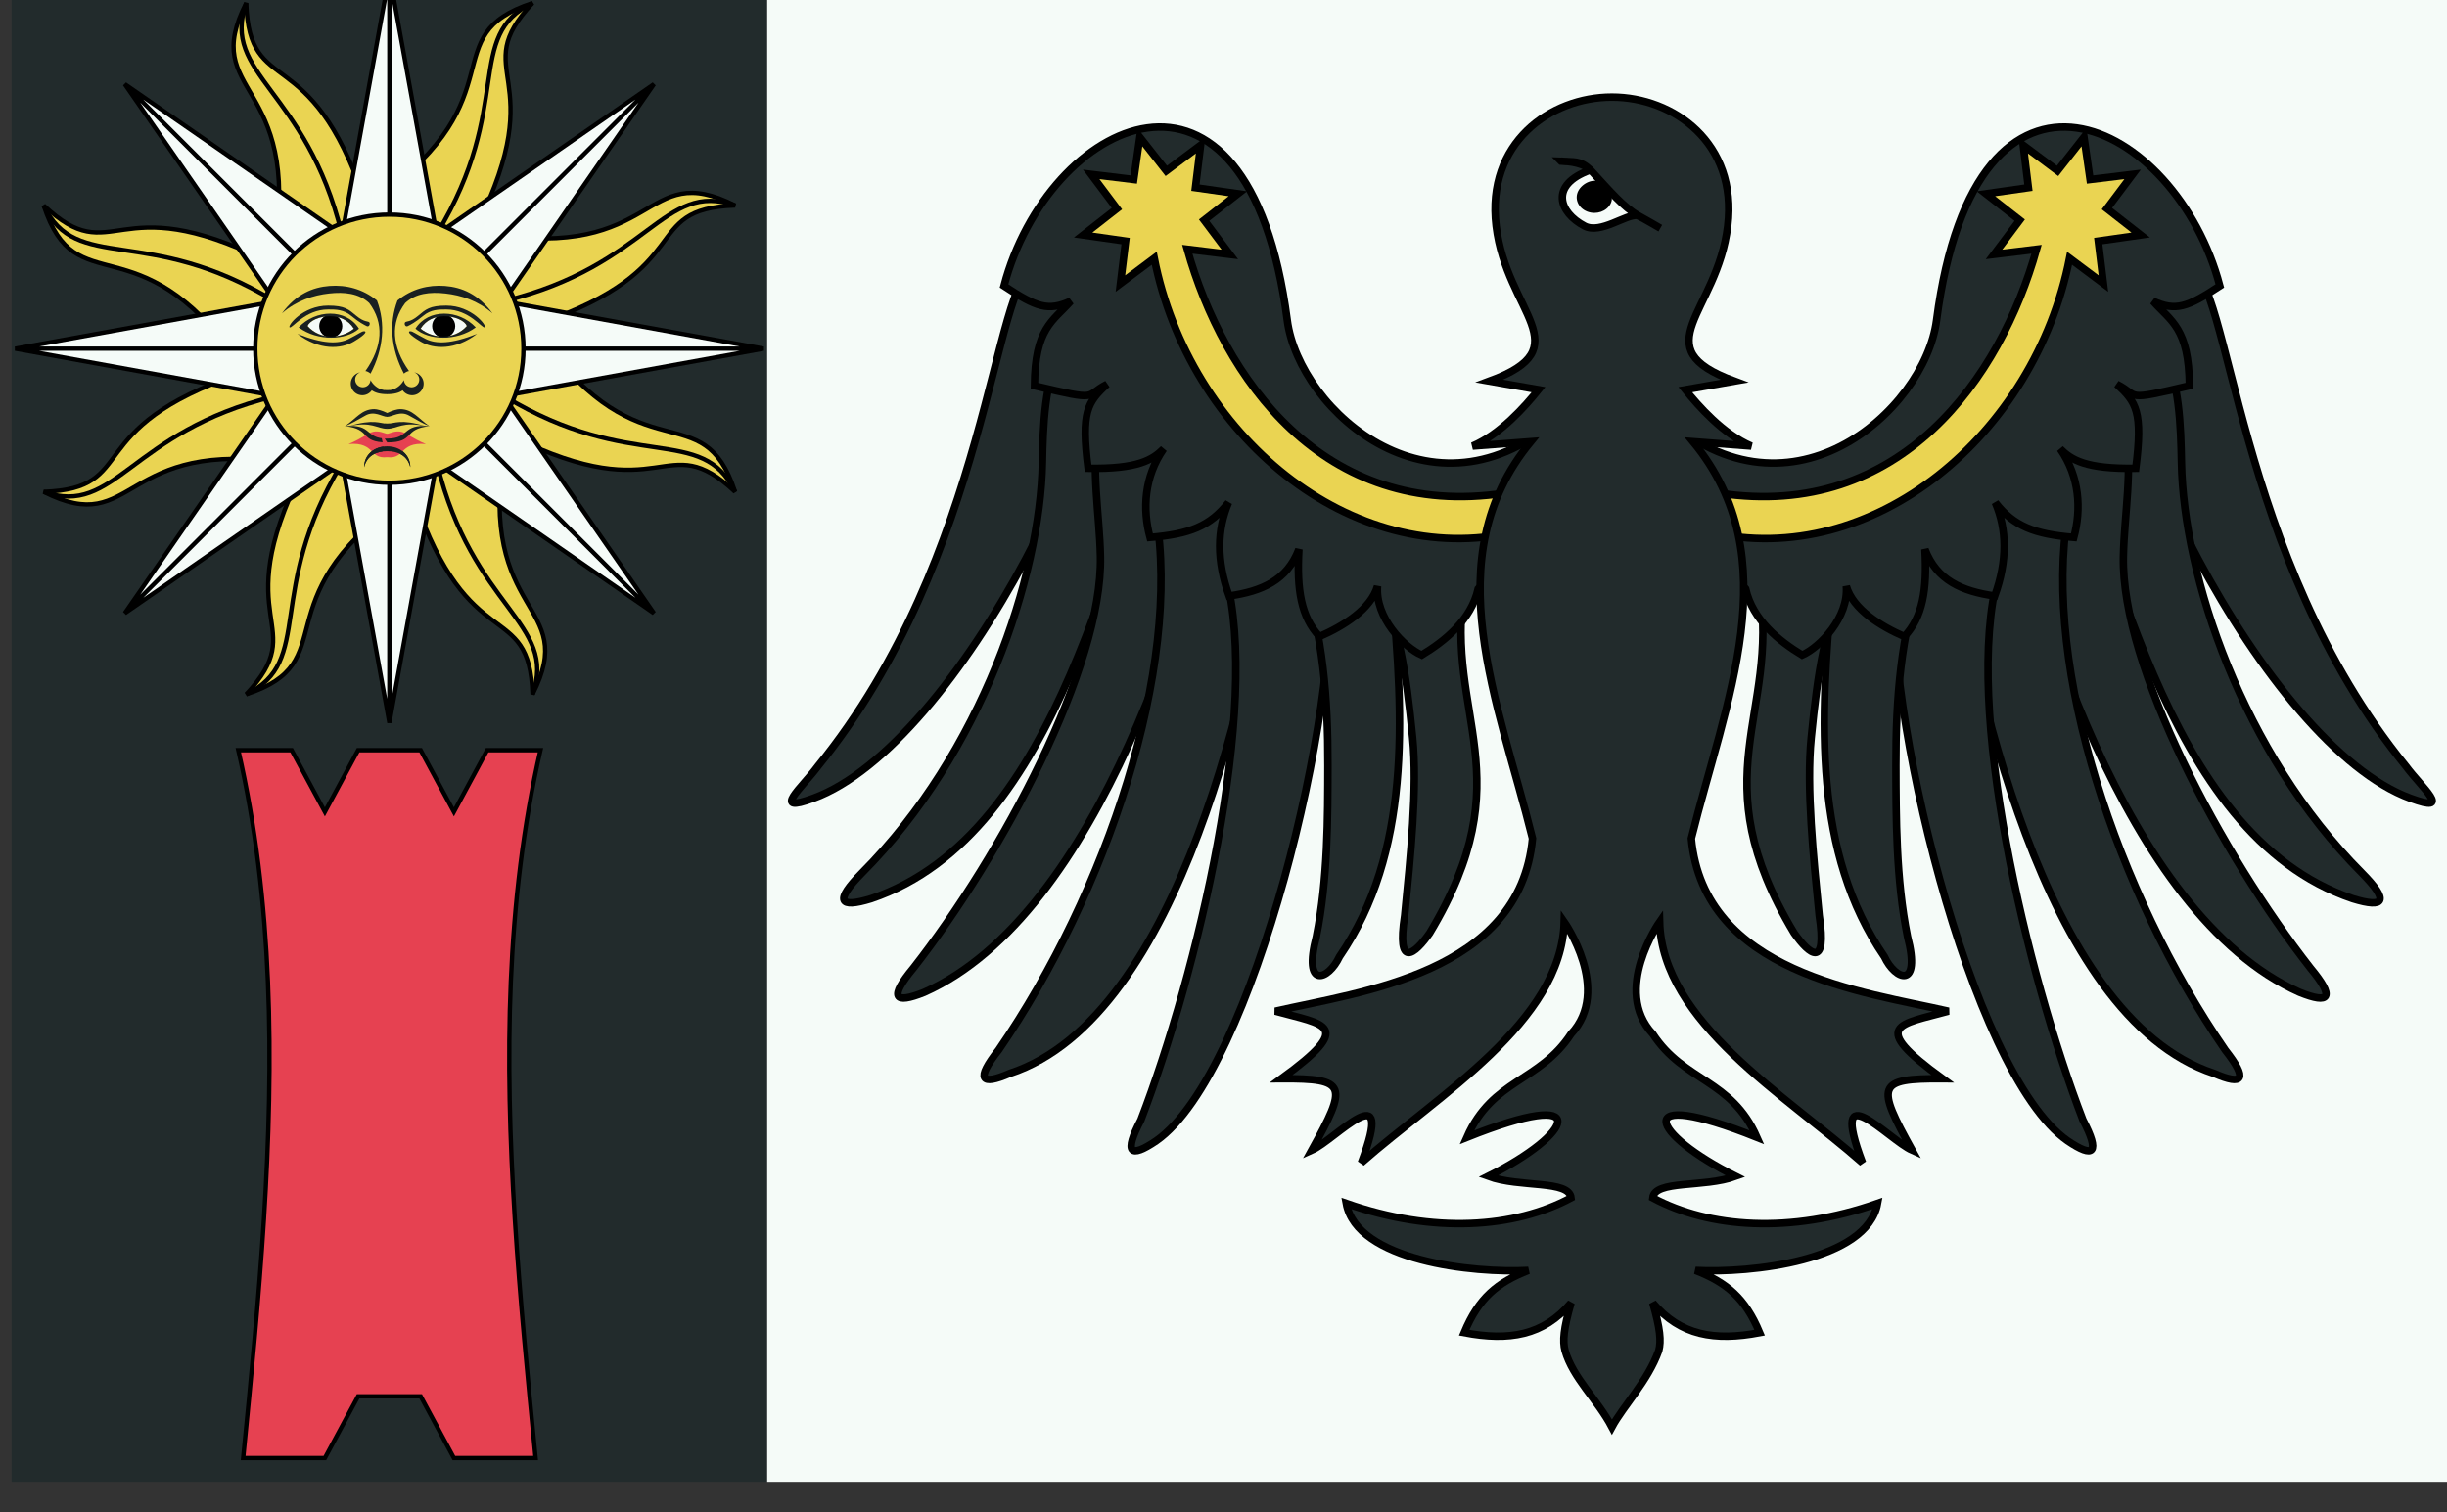
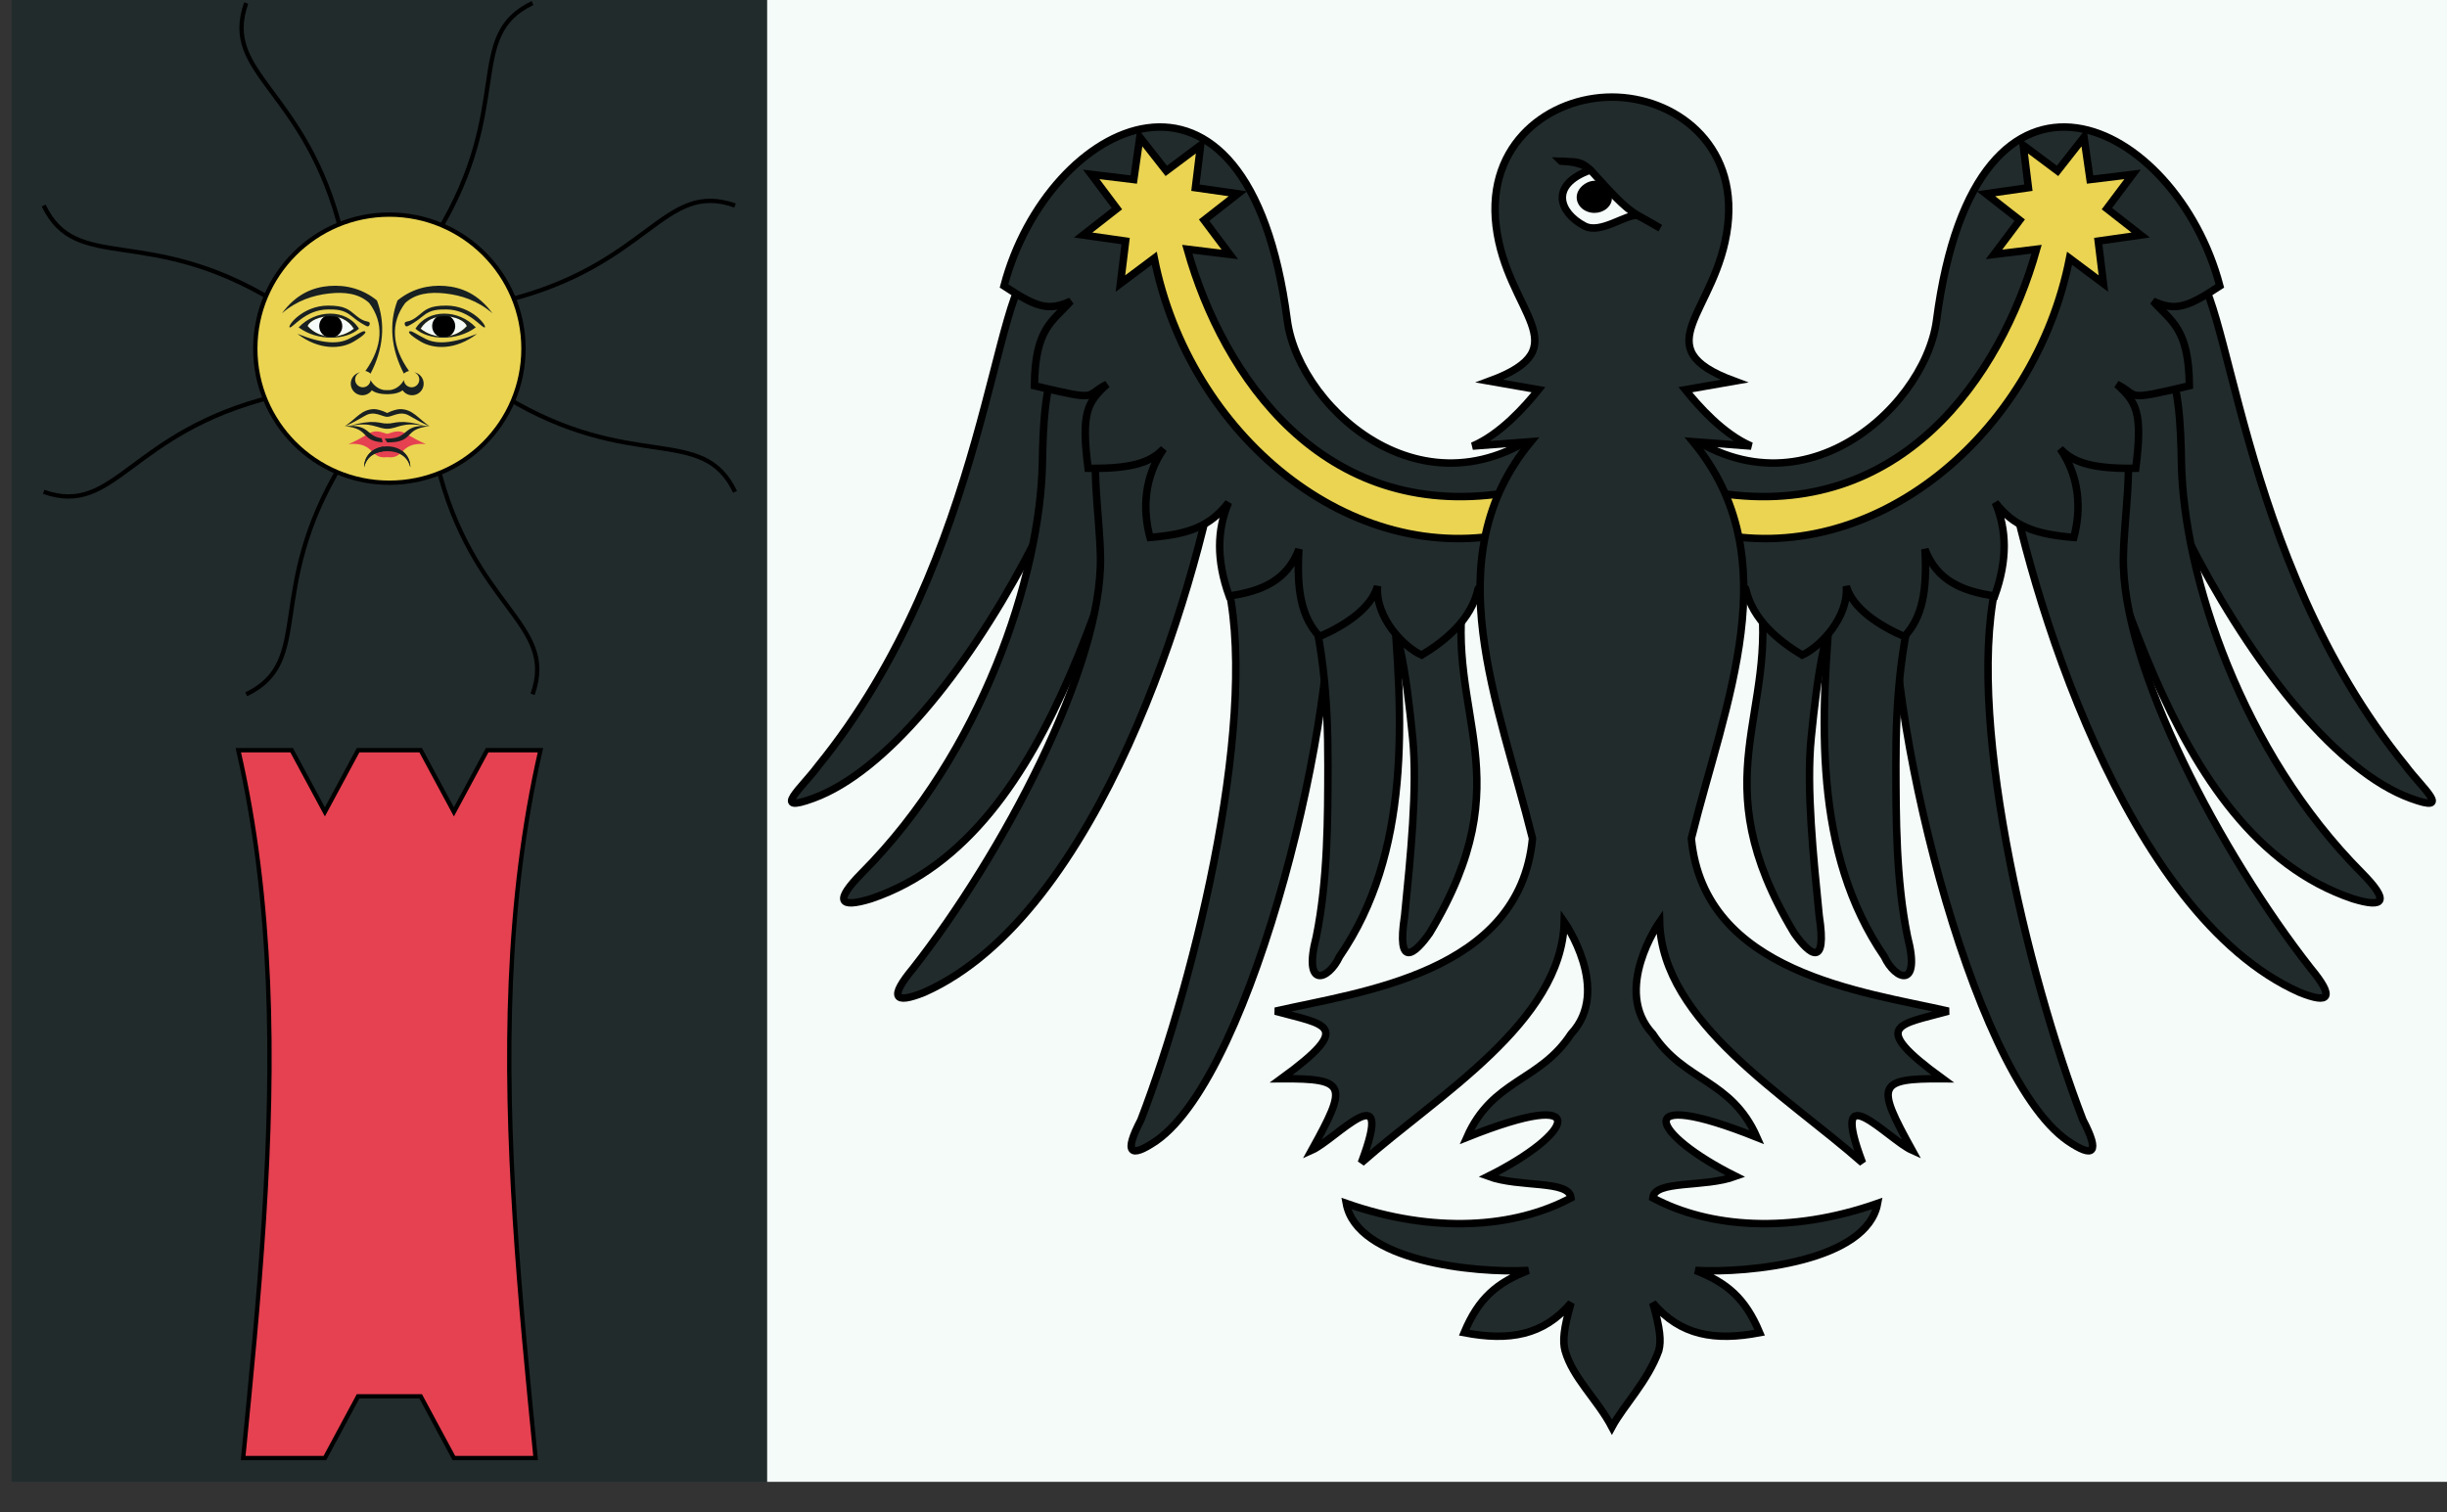
<svg xmlns="http://www.w3.org/2000/svg" xmlns:ns1="http://www.inkscape.org/namespaces/inkscape" xmlns:ns2="http://sodipodi.sourceforge.net/DTD/sodipodi-0.dtd" xmlns:xlink="http://www.w3.org/1999/xlink" width="273.987mm" height="169.333mm" viewBox="0 0 273.987 169.333" version="1.1" id="svg16825" ns1:version="0.92.3 (2405546, 2018-03-11)" ns2:docname="Flag Lower Alba.svg">
  <rect x="0" y="0" width="273.987" height="169.333" fill="#333333" stroke="none" />
  <defs id="defs16819" />
  <ns2:namedview id="base" pagecolor="#ffffff" bordercolor="#666666" borderopacity="1.0" ns1:pageopacity="0.0" ns1:pageshadow="2" ns1:zoom="0.35" ns1:cx="1074.8943" ns1:cy="335.909" ns1:document-units="mm" ns1:current-layer="layer1" showgrid="false" fit-margin-top="0" fit-margin-left="0" fit-margin-right="0" fit-margin-bottom="0" ns1:window-width="1920" ns1:window-height="1017" ns1:window-x="-4" ns1:window-y="-4" ns1:window-maximized="1" />
  <g ns1:label="Layer 1" ns1:groupmode="layer" id="layer1" transform="translate(356.976,-69.458)">
    <g transform="matrix(0.282,0,0,0.282,1291.387,-4063.845)" id="g16760">
      <rect y="14645.565" x="-5840.655" height="599.999" width="300" id="rect9459-9-7-6-4-9-8-5-3-2-4-88-4" style="fill:#222b2c;fill-opacity:1;fill-rule:nonzero;stroke:none;stroke-width:1" />
      <rect y="14645.565" x="-5540.655" height="599.999" width="670.82" id="rect9459-9-7-6-4-9-8-5-3-2-4-88" style="fill:#f5fbf8;fill-opacity:1;fill-rule:nonzero;stroke:none;stroke-width:1" />
      <g transform="matrix(4.502,0,0,4.502,-5690.655,14795.565)" id="4wavyrays-7" style="fill:#fcd116;stroke:#000000;stroke-width:0.382;stroke-miterlimit:4;stroke-dasharray:none">
        <g id="2wavyrays-7" style="stroke-width:0.382;stroke-miterlimit:4;stroke-dasharray:none">
          <g id="wavyray-2" transform="rotate(22.5)" style="stroke-width:0.382;stroke-miterlimit:4;stroke-dasharray:none">
-             <path style="fill:#ead452;fill-opacity:1;stroke-width:0.382;stroke-miterlimit:4;stroke-dasharray:none" ns1:connector-curvature="0" id="path3431-2" d="M 0,0 6,12 C -2,25 7,27 0,33 3,25 -4,28 -3,13" />
            <path style="fill:none;stroke-width:0.382;stroke-miterlimit:4;stroke-dasharray:none" ns1:connector-curvature="0" id="path3433-1" d="M 0,11 C -2,24 4.5,28 0,33" />
          </g>
          <use id="use3435-68" xlink:href="#wavyray-2" transform="scale(-1)" height="1" width="1" y="0" x="0" style="stroke-width:0.382;stroke-miterlimit:4;stroke-dasharray:none" />
        </g>
        <use id="use3437-1" xlink:href="#2wavyrays-7" transform="rotate(90)" height="1" width="1" y="0" x="0" style="stroke-width:0.382;stroke-miterlimit:4;stroke-dasharray:none" />
      </g>
      <use id="use3439-4" xlink:href="#4wavyrays-7" transform="rotate(45,-5690.655,14795.565)" height="1" width="1" y="0" x="0" style="fill:#fcd116;stroke:#000000;stroke-width:2.58;stroke-miterlimit:4;stroke-dasharray:none" />
      <g transform="matrix(4.502,0,0,4.502,-5690.655,14795.565)" id="4straightrays-6" style="fill:#fcd116;stroke:#000000;stroke-width:0.382;stroke-miterlimit:4;stroke-dasharray:none">
        <g id="2straightrays-2" style="stroke-width:0.382;stroke-miterlimit:4;stroke-dasharray:none">
-           <path style="fill:#f5fbf8;fill-opacity:1;stroke-width:0.382;stroke-miterlimit:4;stroke-dasharray:none" ns1:connector-curvature="0" id="straightray-5" d="M 0,0 H 6 L 0,33 -6,0 h 6 v 33" />
          <use id="use3444-3" xlink:href="#straightray-5" transform="scale(-1)" height="1" width="1" y="0" x="0" style="stroke-width:0.382;stroke-miterlimit:4;stroke-dasharray:none" />
        </g>
        <use id="use3446-54" xlink:href="#2straightrays-2" transform="rotate(90)" height="1" width="1" y="0" x="0" style="stroke-width:0.382;stroke-miterlimit:4;stroke-dasharray:none" />
      </g>
      <use id="use3448-73" xlink:href="#4straightrays-6" transform="rotate(45,-5690.655,14795.565)" height="1" width="1" y="0" x="0" style="fill:#fcd116;stroke:#000000;stroke-width:2.58;stroke-miterlimit:4;stroke-dasharray:none" />
      <circle id="circle3450-4" cy="14795.564" cx="-5690.655" r="53.239" style="fill:#ead452;fill-opacity:1;stroke:#000000;stroke-width:1.719;stroke-miterlimit:4;stroke-dasharray:none" />
      <g transform="matrix(0.917,0,0,0.917,-2680.146,1080.38)" id="g16054-5">
        <use x="0" y="0" xlink:href="#g16036-4" id="use16038-4" transform="matrix(-1,0,0,1,-6567.871,0)" width="100%" height="100%" />
        <g id="g16036-4">
          <path ns2:nodetypes="cccccsccc" ns1:connector-curvature="0" id="path15982-9" transform="matrix(0.938,0,0,0.938,-300.244,485.757)" d="m -3176.225,15465.525 c -2.558,0.106 -4.749,1.506 -6.379,1.506 h -1.185 l 1.185,5.52 -0.927,4.315 0.927,0.219 c 10.383,2.454 6.521,-6.906 19.561,-5.72 -2.963,-1.186 -5.335,-2.556 -9.484,-4.927 -1.297,-0.741 -2.535,-0.96 -3.697,-0.913 z" style="opacity:1;fill:#e64151;fill-opacity:1;stroke:none;stroke-width:2.136;stroke-miterlimit:4;stroke-dasharray:none" />
          <path ns2:nodetypes="cccc" id="upeyecontour-3-9" d="m -3259.403,14942.531 c 4.801,-0.08 9.294,2.1 9.919,4.288 -5.557,6.113 -14.447,5.557 -20.004,1.111 2.431,-3.89 6.351,-5.332 10.085,-5.399 z" style="fill:#f5fbf8;fill-opacity:1;stroke:none;stroke-width:2.003;stroke-miterlimit:4;stroke-dasharray:none" ns1:connector-curvature="0" />
          <path ns2:nodetypes="csccccsc" style="fill:#192021;fill-opacity:1;stroke:none;stroke-width:2.003;stroke-miterlimit:4;stroke-dasharray:none" d="m -3238.37,14941.263 c -6.39,-5.557 -13.614,-7.814 -20.352,-8.578 -6.738,-0.764 -12.989,-0.03 -17.434,4.133 -6.453,8.627 -5.878,18.786 1.667,29.451 -0.556,0 -1.667,0.555 -2.223,1.111 -5.604,-10.672 -6.568,-21.662 -2.778,-31.674 6.112,-5.001 13.336,-6.841 20.56,-6.286 7.224,0.556 14.447,3.508 20.56,11.843" id="eyebrow_nose-0" ns1:connector-curvature="0" />
          <path ns2:nodetypes="cssssssc" style="fill:#192021;fill-opacity:1;stroke:none;stroke-width:2.003;stroke-miterlimit:4;stroke-dasharray:none" d="m -3258.374,14937.929 c -7.224,0 -8.891,1.667 -12.225,4.445 -3.334,2.779 -5.001,2.223 -5.557,2.779 -0.556,0.555 0,2.222 1.111,1.667 1.111,-0.556 3.334,-1.667 6.668,-4.446 3.334,-2.778 6.668,-2.778 10.002,-2.778 10.002,0 15.559,8.335 16.67,7.779 1.111,-0.555 -5.557,-9.446 -16.67,-9.446" id="uppalpebra-4" ns1:connector-curvature="0" />
          <circle style="fill:#000000;stroke:none;stroke-width:2.003;stroke-miterlimit:4;stroke-dasharray:none" r="5.001" cy="14946.819" cx="-3259.486" id="pupil-7" />
          <path ns1:connector-curvature="0" id="upeyecontour-2" d="m -3259.276,14941.402 c -4.932,0 -9.656,2.083 -12.435,6.528 5.557,5.001 17.783,5.558 26.118,-0.554 -3.612,-3.89 -8.752,-5.974 -13.683,-5.974 z m -0.126,1.129 c 4.801,-0.09 9.294,2.1 9.919,4.288 -5.557,6.112 -14.447,5.556 -20.004,1.111 2.431,-3.89 6.351,-5.332 10.085,-5.399 z" style="fill:#192021;fill-opacity:1;stroke:none;stroke-width:2.003;stroke-miterlimit:4;stroke-dasharray:none" />
          <path style="fill:#192021;fill-opacity:1;stroke:none;stroke-width:2.003;stroke-miterlimit:4;stroke-dasharray:none" d="m -3245.038,14950.154 c -9.447,7.224 -18.893,6.668 -24.45,3.334 -5.557,-3.334 -5.557,-4.445 -4.445,-4.445 1.111,0 2.223,1.111 6.668,3.334 4.445,2.222 11.114,2.222 22.227,-2.223" id="lowpalpebra-0" ns1:connector-curvature="0" />
          <path style="fill:#192021;fill-opacity:1;stroke:none;stroke-width:2.003;stroke-miterlimit:4;stroke-dasharray:none" d="m -3272.266,14966.824 a 3.334,3.334 0 1 1 -4.445,3.334 c -0.556,1.112 -2.778,4.446 -7.224,4.446 h -1.111 l 1.111,1.667 c 1.111,0 4.445,0 6.668,-1.667 a 5.001,5.001 0 1 0 5.001,-7.78" id="nose-1" ns1:connector-curvature="0" />
          <path style="fill:#192021;fill-opacity:1;stroke:none;stroke-width:2.003;stroke-miterlimit:4;stroke-dasharray:none" d="m -3265.598,14990.163 c -5.001,-3.334 -7.224,-7.398 -12.78,-7.398 -1.111,0 -3.334,0.556 -5.557,1.668 h -1.111 l 1.111,1.667 c 2.223,0 5.557,-2.779 9.447,-0.556 3.89,2.223 6.112,3.507 8.891,4.619" id="uplip-7" ns1:connector-curvature="0" ns2:nodetypes="csccccc" />
          <path style="fill:#192021;fill-opacity:1;stroke:none;stroke-width:2.003;stroke-miterlimit:4;stroke-dasharray:none" d="m -3267.265,14990.163 c -11.114,-3.334 -13.336,-1.112 -16.67,-1.112 h -1.111 l 1.111,2.223 c 4.445,0 6.668,-3.334 16.67,-1.111" id="midlip-7" ns1:connector-curvature="0" />
          <path style="fill:#192021;fill-opacity:1;stroke:none;stroke-width:2.003;stroke-miterlimit:4;stroke-dasharray:none" d="m -3265.598,14990.163 c -12.225,-1.112 -8.335,5.362 -18.337,5.362 h -1.111 l 1.111,1.667 c 12.225,0 6.668,-5.918 18.337,-7.029" id="path39-9" ns1:connector-curvature="0" ns2:nodetypes="csccc" />
          <path style="fill:#192021;fill-opacity:1;stroke:none;stroke-width:2.003;stroke-miterlimit:4;stroke-dasharray:none" d="m -3273.933,15007.944 c 0,-5.524 -4.478,-9.065 -10.002,-9.065 -5.524,0 -10.002,3.541 -10.002,9.065 1.251,-5.271 5.627,-6.969 10.002,-6.969 4.376,0 8.751,1.698 10.002,6.969" id="chin-8" ns1:connector-curvature="0" ns2:nodetypes="cscsc" />
        </g>
      </g>
      <path ns2:nodetypes="csccccccscccccccc" ns1:connector-curvature="0" id="path4165-8-2-3-9-5" d="m -5750.64,14955.018 c 13.778,59.968 14.2,122.899 10.18,186.195 -2.01,31.647 -5.132,63.388 -8.25,94.899 h 32.444 l 13.187,-24.5 h 24.85 l 13.187,24.5 h 32.443 c -3.118,-31.511 -6.239,-63.253 -8.25,-94.899 -4.021,-63.296 -3.598,-126.227 10.18,-186.195 h -21.179 l -13.195,24.501 -13.187,-24.501 h -24.85 l -13.187,24.501 -13.195,-24.501 z" style="fill:#e64151;fill-opacity:1;fill-rule:evenodd;stroke:#000000;stroke-width:1.718;stroke-linecap:butt;stroke-linejoin:miter;stroke-miterlimit:4;stroke-dasharray:none;stroke-opacity:1" />
      <use height="100%" width="100%" transform="matrix(-1,0,0,1,-10410.49,6.858155e-4)" id="use17380-0-6" xlink:href="#g17134-9-8" y="0" x="0" style="stroke-width:1.009" />
      <g transform="matrix(2.259,0,0,2.259,4012.006,-17145.122)" id="g17134-9-8" style="stroke-width:1.314;stroke-miterlimit:4;stroke-dasharray:none">
        <path ns2:nodetypes="ccccccc" id="path14673-0-7" d="m -4181.668,14125.051 c -7.293,1.585 -8.003,50.629 -38.124,87.658 -2.742,3.718 -8.448,8.457 -0.785,5.622 25.261,-9.259 56.335,-70.299 53.52,-97.582 -2.19,0 -6.203,-0.149 -8.413,0 -3.659,1.432 -2.539,2.866 -6.199,4.299 z" style="fill:#222b2c;fill-opacity:1;fill-rule:evenodd;stroke:#000000;stroke-width:1.314;stroke-linecap:butt;stroke-linejoin:miter;stroke-miterlimit:4;stroke-dasharray:none;stroke-opacity:1" ns1:transform-center-x="36.122433" ns1:transform-center-y="-4.8140299" ns1:connector-curvature="0" />
        <path ns2:nodetypes="cscccccc" id="path14675-7-2" d="m -4176.941,14139.412 c -3.058,5.295 -3.277,13.73 -3.394,19.926 -0.376,19.98 -10.68,50.997 -31.7,72.114 -4.886,4.944 -4.07,6.283 1.579,4.548 33.716,-11.341 42.013,-64.275 52.78,-88.003 -0.811,-5.066 -0.343,-9.987 -3.626,-13.191 -2.177,0.241 -4.348,0.228 -6.528,0.621 -3.481,1.823 -5.63,2.162 -9.111,3.985 z" style="fill:#222b2c;fill-opacity:1;fill-rule:evenodd;stroke:#000000;stroke-width:1.314;stroke-linecap:butt;stroke-linejoin:miter;stroke-miterlimit:4;stroke-dasharray:none;stroke-opacity:1" ns1:transform-center-x="14.420808" ns1:transform-center-y="-3.1583574" ns1:connector-curvature="0" />
        <path ns2:nodetypes="cscccccc" id="path14671-2-2" d="m -4170.504,14151.824 c -1.314,9.214 0.218,16.453 0.372,24.032 0.392,19.332 -17.316,52.447 -32.88,72.332 -4.314,5.186 -3.413,6.413 1.905,4.266 30.714,-13.658 47.731,-70.713 51.784,-94.537 -1.205,-4.831 -3.339,-9.44 -6.779,-12.265 -2.085,0.414 -4.185,0.581 -6.26,1.142 -3.214,2.052 -4.926,2.978 -8.141,5.03 z" style="fill:#222b2c;fill-opacity:1;fill-rule:evenodd;stroke:#000000;stroke-width:1.314;stroke-linecap:butt;stroke-linejoin:miter;stroke-miterlimit:4;stroke-dasharray:none;stroke-opacity:1" ns1:transform-center-x="-3.6298028" ns1:transform-center-y="-3.3900742" ns1:connector-curvature="0" />
-         <path ns2:nodetypes="ccccccc" id="path14677-9-7" d="m -4160.395,14168.309 c 4.566,27.223 -8.669,66.692 -27.637,94.289 -4.067,5.156 -3.16,6.327 1.961,4.104 30.309,-9.926 42.655,-70.844 45.998,-94.131 -1.294,-4.671 -1.61,-9.103 -5.03,-11.765 -2.018,0.455 -4.058,0.671 -6.063,1.269 -3.076,2.078 -6.152,4.155 -9.228,6.234 z" style="fill:#222b2c;fill-opacity:1;fill-rule:evenodd;stroke:#000000;stroke-width:1.314;stroke-linecap:butt;stroke-linejoin:miter;stroke-miterlimit:4;stroke-dasharray:none;stroke-opacity:1" ns1:transform-center-x="7.2761024" ns1:transform-center-y="-0.74127624" ns1:connector-curvature="0" />
        <path ns2:nodetypes="ccccccc" id="path14679-0-0" d="m -4148.131,14179.218 c 6.244,23.108 -5.05,70.067 -14.895,95.678 -3.039,5.821 -1.929,6.804 2.689,3.668 17.226,-12.01 32.606,-77.302 30.316,-99.728 -1.651,-6.291 -3.878,-7.327 -9.744,-9.836 -1.899,0.821 -3.863,1.413 -5.722,2.373 -2.284,3.311 -3.709,2.713 -2.644,7.845 z" style="fill:#222b2c;fill-opacity:1;fill-rule:evenodd;stroke:#000000;stroke-width:1.314;stroke-linecap:butt;stroke-linejoin:miter;stroke-miterlimit:4;stroke-dasharray:none;stroke-opacity:1" ns1:connector-curvature="0" />
        <path ns2:nodetypes="csccccc" id="path14681-0-7" d="m -4134.616,14178.918 c 3.578,10.704 4.497,21.753 4.466,33.702 -0.023,8.862 0.011,19.966 -2.038,30.045 -2.419,9.288 2.114,7.704 4.07,3.511 12.525,-18.272 11.334,-41.555 9.208,-64.543 -0.137,-3.267 1.964,-7.106 -7.541,-13.128 -7.377,1.939 -10.368,3.784 -8.165,10.413 z" style="fill:#222b2c;fill-opacity:1;fill-rule:evenodd;stroke:#000000;stroke-width:1.314;stroke-linecap:butt;stroke-linejoin:miter;stroke-miterlimit:4;stroke-dasharray:none;stroke-opacity:1" ns1:transform-center-x="2.2413934" ns1:transform-center-y="-0.68407208" ns1:connector-curvature="0" />
        <path style="fill:#222b2c;fill-opacity:1;fill-rule:evenodd;stroke:#000000;stroke-width:1.314;stroke-linecap:butt;stroke-linejoin:miter;stroke-miterlimit:4;stroke-dasharray:none;stroke-opacity:1" d="m -4122.12,14178.484 c 4.462,8.814 5.723,17.785 6.862,29.227 0.878,8.818 -0.39,20.997 -1.404,31.232 -1.463,9.485 1.75,6.868 4.406,3.078 16.573,-27.589 2.539,-38.185 6.099,-60.737 -1.823,-4.134 -5.043,-16.685 -13.881,-9.973 z" id="path12997-7-4" ns2:nodetypes="csccccc" ns1:transform-center-y="4.988635" ns1:transform-center-x="-0.11275729" ns1:connector-curvature="0" />
        <path ns2:nodetypes="cscccccccccccccccc" id="path3971-7-9" d="m -4088.097,14150.049 c -22.72,22.074 -47.114,0.278 -49.2,-15.742 -6.908,-53.03 -42.148,-35.115 -49.787,-6.029 5.717,3.777 7.783,4.478 11.735,2.672 -3.155,3.555 -6.3,4.733 -6.384,14.875 11.828,2.794 8.605,1.826 12.748,-0.264 -3.399,3.133 -4.594,4.829 -3.321,14.771 8.783,0.156 11.36,-1.498 13.28,-3.422 -3.421,4.922 -3.736,10.61 -2.392,15.579 6.949,-0.571 10.581,-1.996 13.799,-6.136 -2.029,4.788 -2.159,10.107 0.105,16.423 5.758,-0.823 10.184,-2.738 12.262,-8.207 -0.409,7.165 0.398,11.9 3.623,15.346 4.165,-1.827 9.026,-4.783 10.202,-8.873 -0.453,5.476 4.612,10.732 7.757,12.123 4.059,-2.464 8.673,-6.13 9.927,-11.645 8.616,-9.436 6.582,-9.424 23.209,-6.041 -1.387,-7.487 -4.122,-19.187 -7.561,-25.43 z" style="fill:#222b2c;fill-opacity:1;fill-rule:evenodd;stroke:#000000;stroke-width:1.314;stroke-linecap:butt;stroke-linejoin:miter;stroke-miterlimit:4;stroke-dasharray:none;stroke-opacity:1" ns1:connector-curvature="0" />
        <path style="color:#000000;clip-rule:nonzero;display:inline;overflow:visible;visibility:visible;opacity:1;isolation:auto;mix-blend-mode:normal;color-interpolation:sRGB;color-interpolation-filters:linearRGB;solid-color:#000000;solid-opacity:1;fill:#ead452;fill-opacity:1;fill-rule:evenodd;stroke:#000000;stroke-width:1.5;stroke-linecap:round;stroke-linejoin:miter;stroke-miterlimit:4;stroke-dasharray:none;stroke-dashoffset:0;stroke-opacity:1;paint-order:fill markers stroke;color-rendering:auto;image-rendering:auto;shape-rendering:auto;text-rendering:auto;enable-background:accumulate" d="m -4094.979,14291.271 -1.221,8.504 -8.541,-1.039 5.16,6.875 -6.777,5.297 8.52,1.217 -1.041,8.525 6.791,-5.082 c 6.954,35.324 39.411,62.632 72.303,54.953 l -2,-7.816 c -36.445,5.551 -56.454,-23.218 -63.682,-48.945 l 8.541,1.037 -5.16,-6.873 6.777,-5.297 -8.52,-1.217 1.041,-8.527 -6.887,5.152 z" transform="matrix(0.876,0,0,0.876,-576.005,1582.97)" id="path17701-8" ns1:connector-curvature="0" />
      </g>
      <path id="path13584-7-3" style="fill:#222b2c;fill-opacity:1;fill-rule:evenodd;stroke:#000000;stroke-width:2.968;stroke-linecap:butt;stroke-linejoin:miter;stroke-miterlimit:4;stroke-dasharray:none;stroke-opacity:1" d="m -5205.244,14695.66 c 24.522,0 49.961,18.244 45.972,51.182 -4.195,34.633 -33.9,48.155 2.636,61.611 l -19.463,3.403 c 5.222,6.522 15.095,17.678 26.175,22.397 l -23.139,-1.756 c 38.259,46.298 12.708,103.523 -0.646,157.582 5.046,53.659 68.653,60.879 102.08,68.573 -19.669,5.454 -31.918,5.276 -2.321,26.838 -26.366,-0.167 -26.34,2.583 -12.082,28.406 -9.532,-4.232 -33.493,-31.492 -19.718,4.98 -30.352,-26.827 -79.488,-55.823 -80.553,-95.679 0,0 -19.005,27.083 -2.712,44.504 12.538,19.12 31.132,17.861 41.354,41.049 -51.289,-20.508 -42.075,-1.274 -8.477,15.469 -12.543,4.599 -32.116,1.377 -32.877,8.586 22.36,11.991 54.611,14.339 89.246,2.189 -4.176,22.895 -50.563,27.779 -72.314,26.605 12.38,4.837 19.719,10.899 25.497,24.735 -17.843,3.386 -31.456,1.145 -42.429,-11.831 2.95,10.254 3.387,15.161 2.371,18.953 -4.314,12.099 -14.105,21.985 -18.6,30.343 -5.784,-10.947 -15.491,-19.428 -18.6,-30.343 -1.015,-3.792 -0.579,-8.699 2.371,-18.953 -10.973,12.976 -24.586,15.217 -42.429,11.831 5.778,-13.836 13.118,-19.898 25.497,-24.735 -21.75,1.174 -68.138,-3.71 -72.313,-26.605 34.634,12.15 66.885,9.802 89.246,-2.189 -0.76,-7.209 -20.334,-3.987 -32.876,-8.586 33.597,-16.743 42.812,-35.977 -8.478,-15.469 10.222,-23.188 28.816,-21.929 41.354,-41.049 16.292,-17.421 -2.712,-44.504 -2.712,-44.504 -1.065,39.856 -50.201,68.852 -80.553,95.679 13.776,-36.472 -10.185,-9.212 -19.718,-4.98 14.258,-25.823 14.284,-28.565 -12.082,-28.406 29.597,-21.562 17.348,-21.384 -2.321,-26.838 33.426,-7.694 97.034,-14.914 102.079,-68.573 -13.355,-54.059 -38.905,-111.284 -0.646,-157.582 l -23.139,1.756 c 11.08,-4.719 20.953,-15.875 26.175,-22.397 l -19.464,-3.403 c 36.536,-13.456 6.831,-26.978 2.636,-61.611 -3.989,-32.938 21.45,-51.192 45.972,-51.182 z" ns2:nodetypes="sscccccccccccccccccccccccccccccccccccccccscs" ns1:connector-curvature="0" />
      <g style="stroke-width:3.16;stroke-miterlimit:4;stroke-dasharray:none" transform="matrix(0.939,0,0,0.939,-5490.846,14634.905)" id="g14787-1-1">
        <path style="fill:#f5fbf8;fill-opacity:1;fill-rule:evenodd;stroke:#000000;stroke-width:3.16;stroke-linecap:butt;stroke-linejoin:miter;stroke-miterlimit:4;stroke-dasharray:none;stroke-opacity:1" d="m 282.637,91.79 c 5.483,0.586 7.78,-0.601 12.433,3.717 8.399,9.205 14.089,15.79 20.013,19.189 3.74,2.146 6.608,3.709 9.515,5.424 -1.215,-0.66 -6.902,-4.09 -9.643,-5.37 -4.764,-0.656 -15.591,8.011 -22.359,4.479 -10.9,-5.687 -14.838,-17.384 2.151,-23.572 -0.197,-1.455 -5.154,-3.743 -12.111,-3.869 z" id="path3979-6-7" ns2:nodetypes="ccsccscc" ns1:connector-curvature="0" />
        <path style="fill:#000000;fill-opacity:1;fill-rule:evenodd;stroke:none;stroke-width:3.16;stroke-linecap:round;stroke-linejoin:round;stroke-miterlimit:4;stroke-dasharray:none;stroke-dashoffset:0;stroke-opacity:1" d="m 293.657,113.087 c -3.766,-1.502 -5.433,-5.402 -3.721,-8.705 1.712,-3.304 6.729,-5.76 9.924,-3.264 3.057,2.388 5.388,5.458 3.721,8.705 -1.658,3.23 -5.926,4.705 -9.661,3.364" id="path3981-9-9" ns2:nodetypes="csssc" ns1:connector-curvature="0" />
      </g>
    </g>
  </g>
</svg>